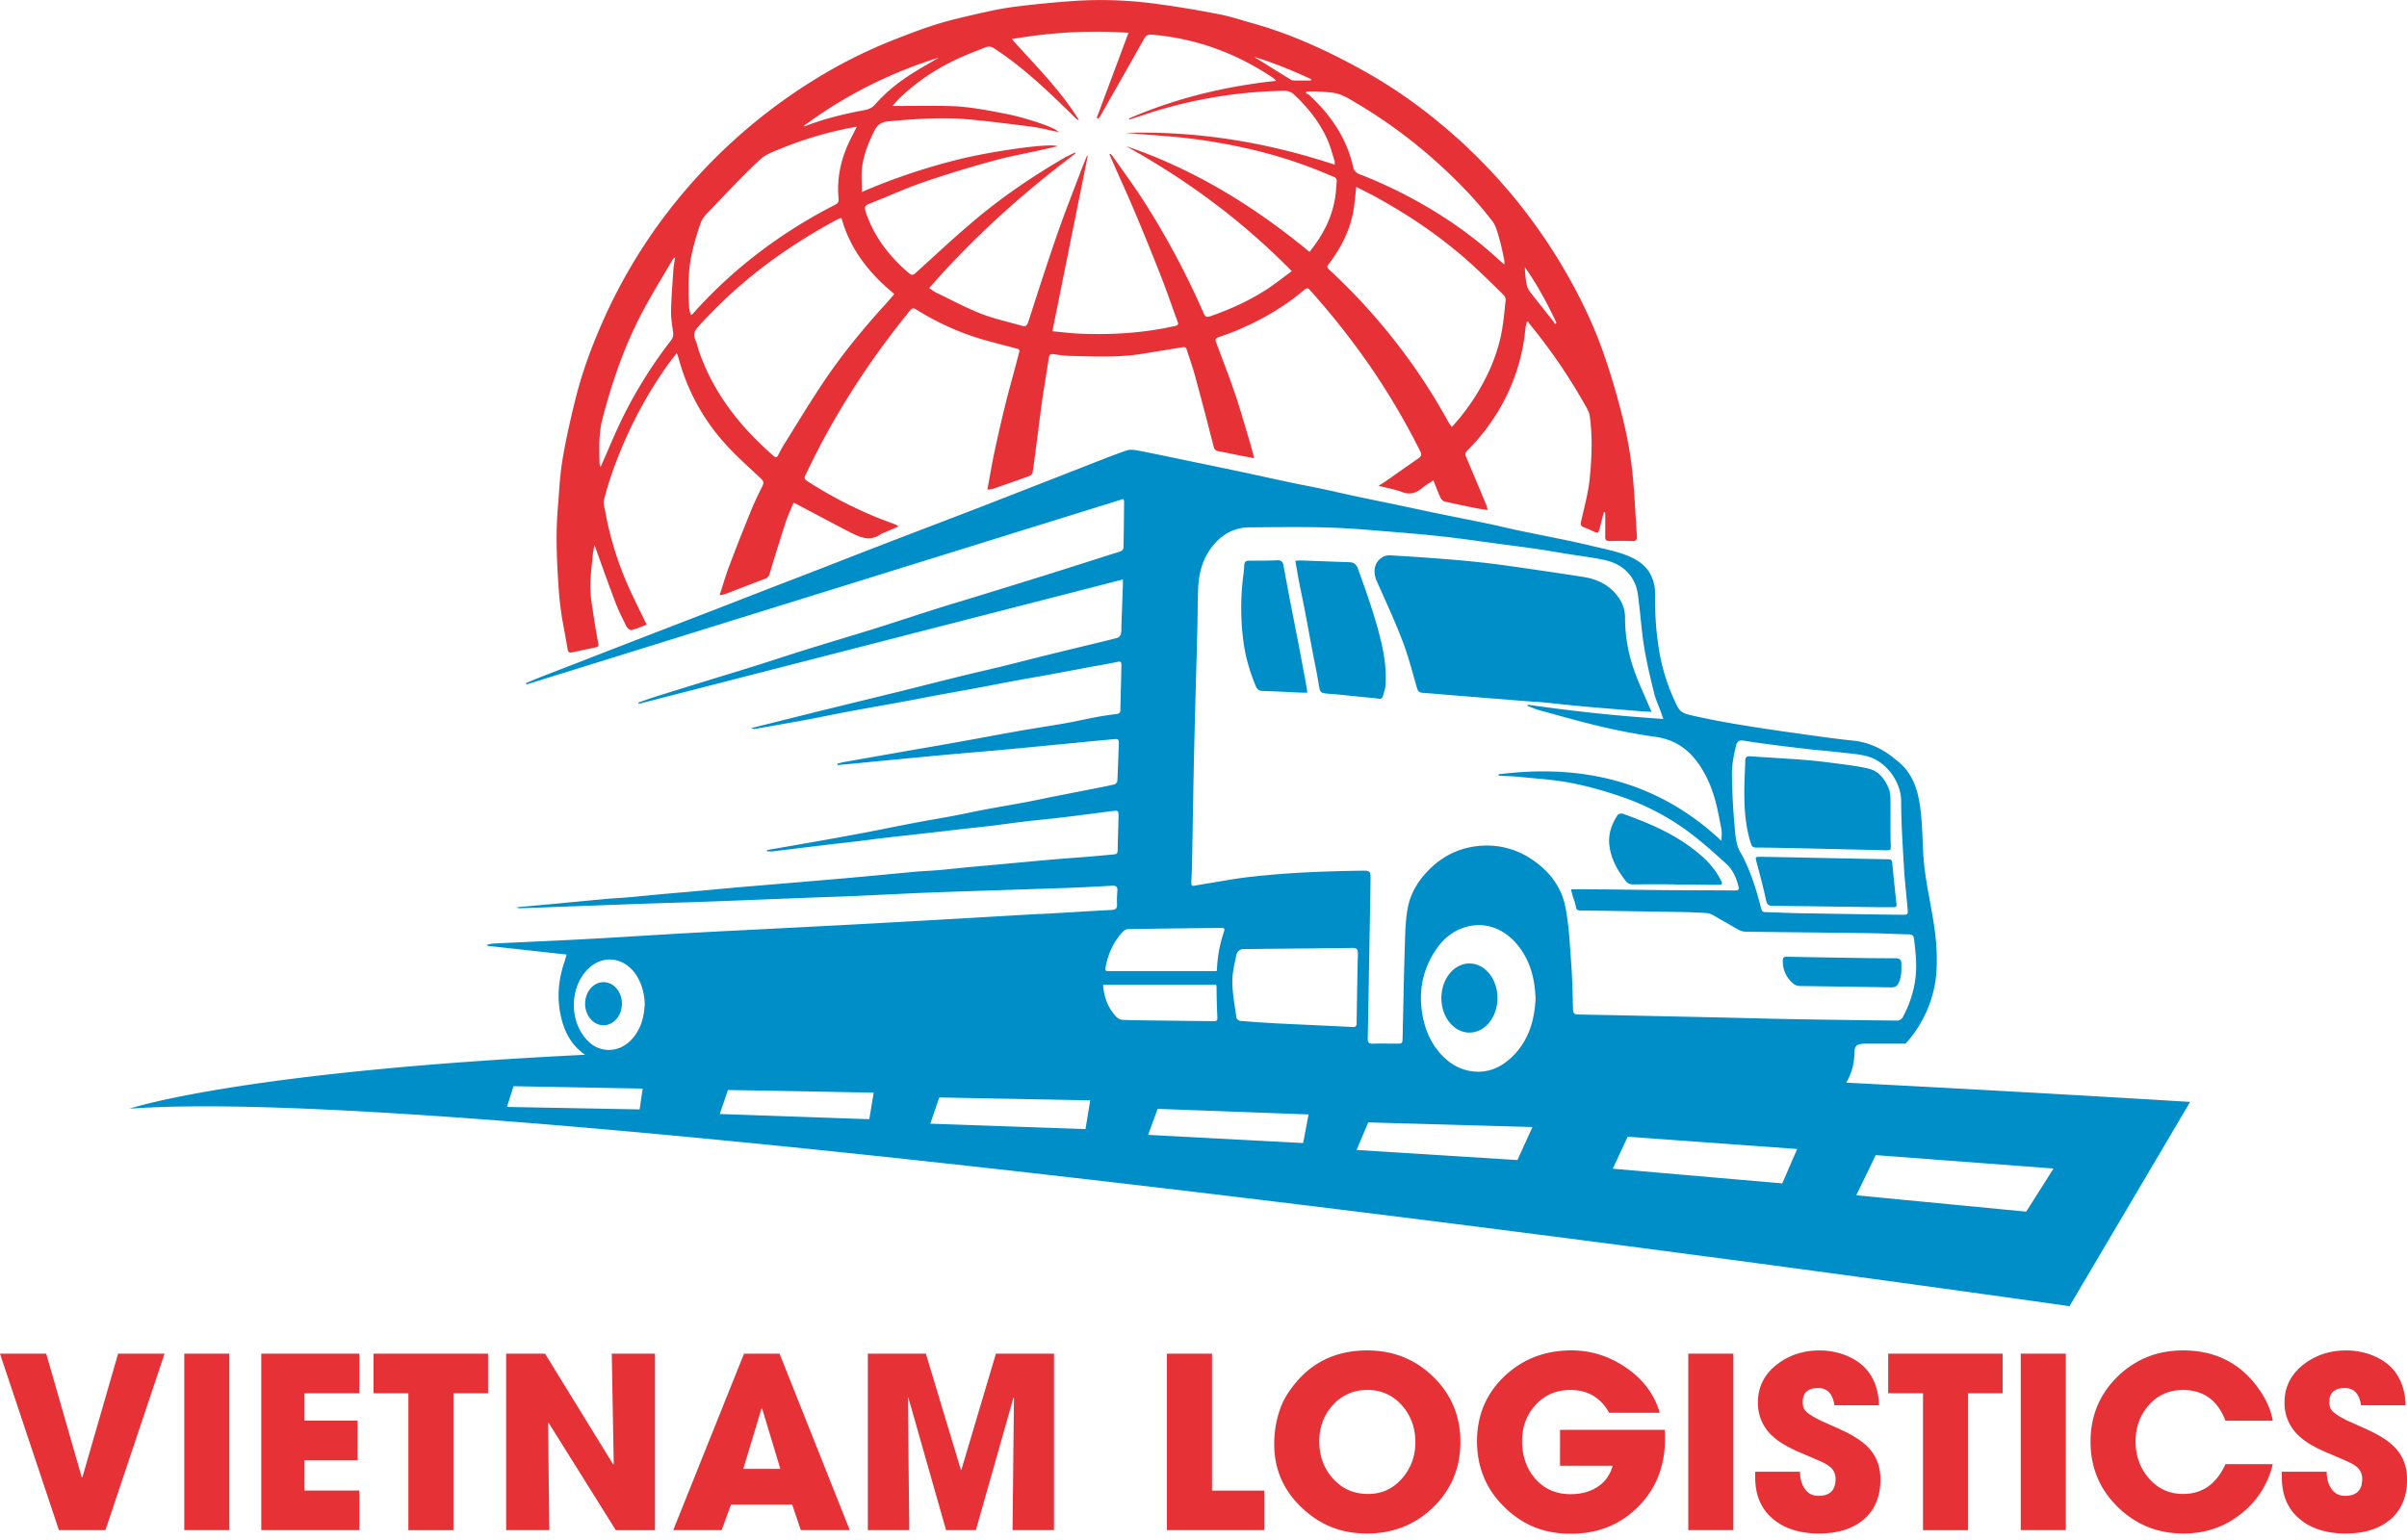
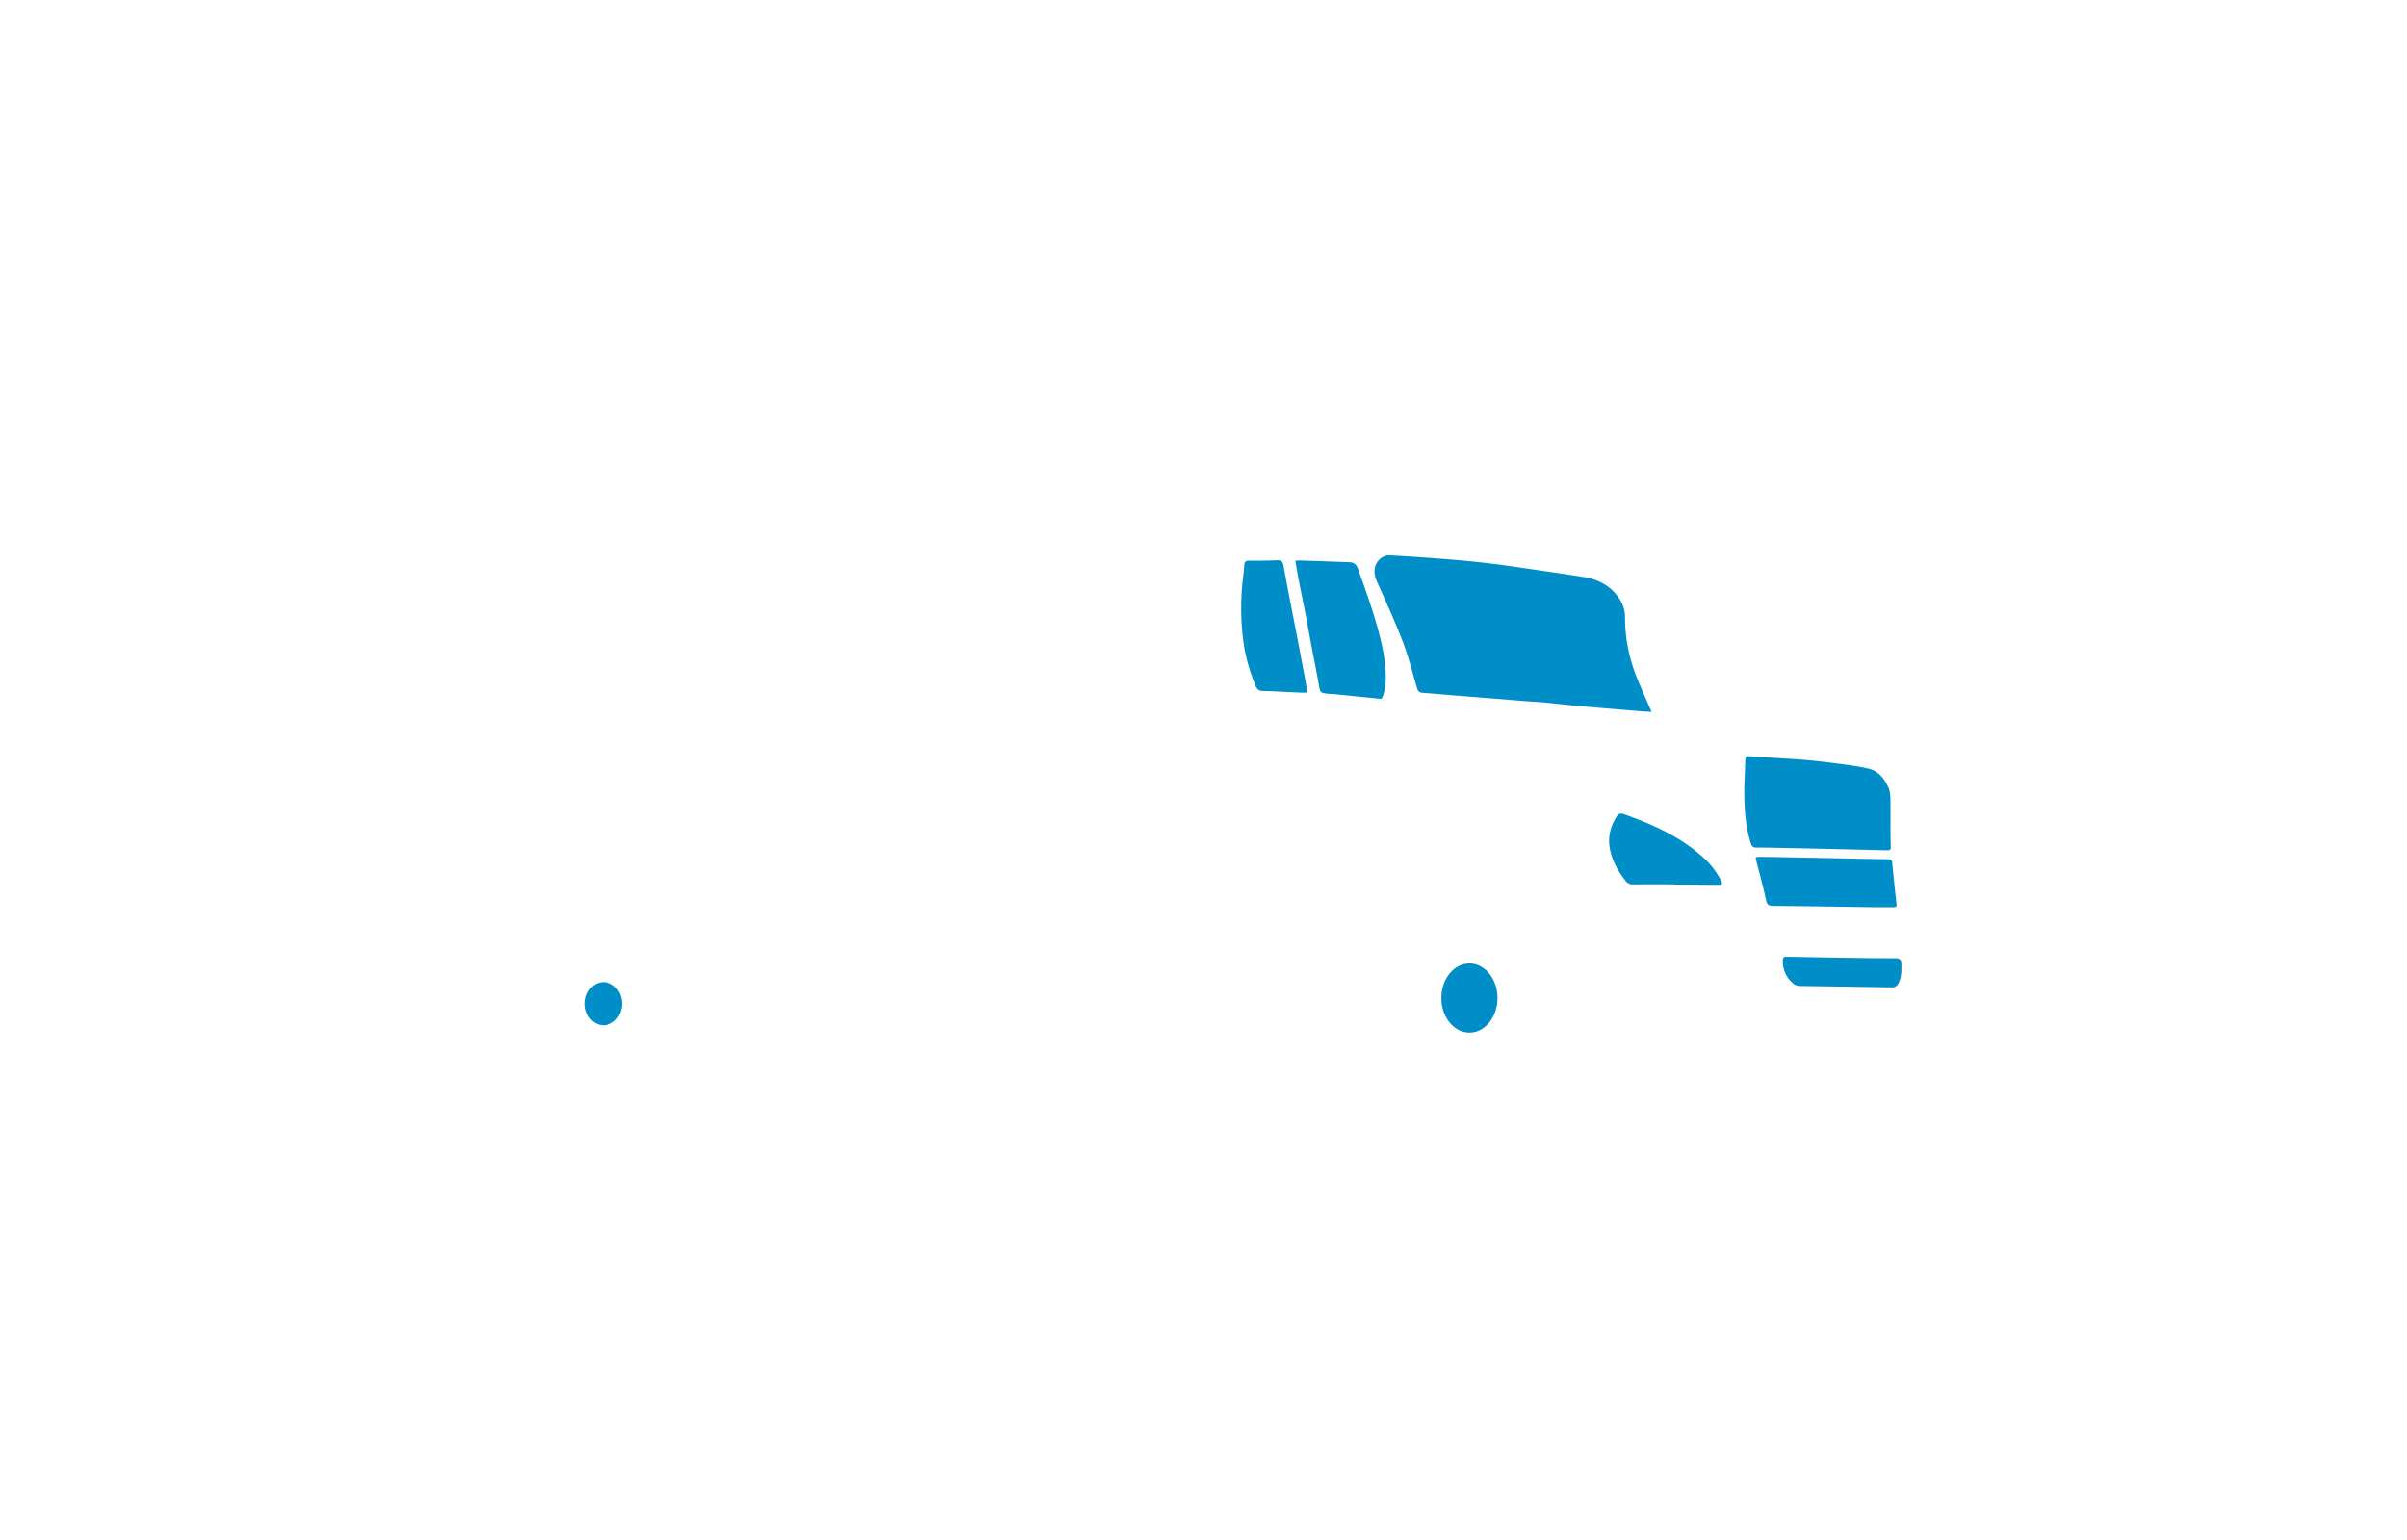
<svg xmlns="http://www.w3.org/2000/svg" width="100" height="64" fill="none" viewBox="0 0 100 64">
-   <path fill="#008EC9" d="M76.698 44.995c.224-.36.342-.788.35-1.287.004-.211.088-.3.267-.321l.101-.013h1.748s.584-.576.97-1.568c.162-.422.29-.92.32-1.48.103-1.878-.492-3.258-.561-5.035-.038-.93-.064-1.699-.231-2.33a.366.366 0 0 0-.013-.058 4.207 4.207 0 0 0-.039-.118c-.16-.496-.422-.9-.869-1.228-.486-.421-1.095-.708-1.707-.772-.813-.085-1.623-.203-2.432-.316a95.444 95.444 0 0 1-2.32-.35 35.756 35.756 0 0 1-1.825-.348c-.676-.15-.667-.164-.954-.807a8.002 8.002 0 0 1-.567-1.895c-.138-.799-.185-1.602-.175-2.411a1.72 1.72 0 0 0-.15-.707c-.23-.509-.696-.76-1.195-.933-.358-.124-.734-.199-1.103-.288-.4-.095-.8-.188-1.201-.272-.671-.14-1.344-.27-2.015-.411-.401-.084-.8-.184-1.201-.268-.795-.165-1.59-.321-2.384-.485-.496-.103-.99-.211-1.486-.316-.566-.118-1.132-.232-1.697-.353-.483-.103-.964-.215-1.447-.318-.414-.087-.83-.163-1.245-.25-.647-.137-1.293-.282-1.939-.42-.717-.152-1.435-.3-2.152-.448-.747-.156-1.493-.316-2.242-.46-.165-.032-.357-.058-.508-.006-.601.209-1.192.448-1.786.68-1.399.545-2.795 1.094-4.195 1.636-1.417.549-2.839 1.088-4.257 1.635-.878.338-1.753.683-2.63 1.023-.673.261-1.346.518-2.017.778l-2.284.887-2.066.798c-.595.23-1.189.459-1.783.69-.55.212-1.098.428-1.648.641-.528.205-1.057.407-1.584.613-.233.09-.462.19-.693.285l.02.056 24.8-7.71c.014.047.029.076.029.104-.007.646-.012 1.294-.027 1.94-.001.045-.065.109-.114.129-.132.053-.272.088-.407.132-.864.274-1.725.551-2.589.822-.976.306-1.955.607-2.933.908-.563.174-1.13.34-1.692.518-.863.273-1.721.56-2.584.83-.943.295-1.891.574-2.835.868-.746.232-1.487.48-2.231.713-.79.247-1.582.486-2.373.73-.562.174-1.124.347-1.686.525-.238.075-.473.162-.71.243.006.017.01.035.017.053l20.113-5.168c0 .116.002.18 0 .245l-.06 1.616c-.004.131.007.266-.02.393-.013.065-.083.152-.145.169-.39.107-.785.198-1.178.293-.66.161-1.32.32-1.978.483-.555.138-1.108.283-1.664.418-.572.14-1.148.268-1.72.41-.827.203-1.652.415-2.479.62-.942.232-1.885.46-2.828.692-.608.148-1.215.301-1.821.452l-1.533.383a.18.18 0 0 0 .145.035c.711-.124 1.422-.246 2.132-.377.55-.102 1.097-.22 1.647-.324.797-.148 1.596-.287 2.393-.433.428-.078.856-.165 1.285-.244.58-.108 1.161-.21 1.742-.318.55-.102 1.1-.211 1.651-.313.468-.086.938-.166 1.407-.252.563-.103 1.125-.21 1.688-.315.352-.064.706-.12 1.054-.197.192-.042.225-.036.22.166-.012.61-.03 1.219-.042 1.83-.002.117-.057.147-.164.16-.267.033-.532.072-.797.12-.456.086-.91.19-1.366.27-.6.107-1.201.193-1.801.299-.91.16-1.819.332-2.727.495-.681.122-1.363.237-2.043.356l-2.554.45c-.104.019-.207.048-.31.071l.01.06c.215-.02.432-.038.647-.059.607-.058 1.213-.119 1.819-.176.797-.077 1.595-.152 2.392-.224.709-.064 1.418-.12 2.126-.186.983-.091 1.964-.189 2.945-.283.238-.023.477-.048.715-.07.296-.028.594-.054.891-.083.119-.011.159.041.154.157-.022.526-.036 1.053-.063 1.579-.003.052-.065.134-.114.146-.295.07-.594.127-.891.185-.532.105-1.065.208-1.597.314-.41.081-.817.169-1.226.246-.575.108-1.152.205-1.726.312-.416.079-.828.171-1.243.25-.54.1-1.08.19-1.62.293-.65.123-1.299.258-1.949.382-.614.118-1.23.23-1.846.34-.779.139-1.559.272-2.339.409l-.003.054c.08 0 .162.008.24 0 .363-.042.724-.088 1.085-.132l1.156-.14c.445-.052.89-.101 1.335-.154.344-.041.686-.09 1.03-.13.594-.069 1.188-.134 1.78-.2l1.691-.195c.356-.04.713-.076 1.07-.119.414-.05.827-.112 1.242-.161.57-.067 1.141-.12 1.71-.188.682-.081 1.362-.175 2.043-.259.203-.025.224-.004.22.213-.009.48-.027.957-.036 1.437-.002.108-.047.147-.149.155-.34.029-.678.063-1.018.092-.513.042-1.026.075-1.537.12-.798.07-1.596.146-2.394.22-.339.031-.678.059-1.018.091-.44.042-.88.091-1.32.13-.322.029-.646.038-.967.067-.732.065-1.463.14-2.195.206-.768.07-1.536.135-2.304.2l-2.466.208c-.262.022-.524.044-.786.068-.571.052-1.143.106-1.714.157-.333.03-.667.056-1 .086-.487.045-.973.096-1.46.139-.299.025-.599.038-.896.064-.715.065-1.428.135-2.142.202l-1.61.148a.29.29 0 0 0 .17.04c.76-.027 1.519-.056 2.279-.084.945-.035 1.89-.072 2.835-.105.879-.03 1.76-.054 2.639-.086 1.453-.053 2.906-.113 4.36-.169.592-.023 1.185-.04 1.777-.065 1.123-.049 2.247-.112 3.372-.153 1.83-.067 3.662-.12 5.493-.185a76.5 76.5 0 0 0 1.81-.09c.17-.01.245.041.23.22-.014.178-.025.36-.014.537.01.174-.042.241-.225.25-.878.044-1.755.102-2.633.152-.203.012-.406.016-.61.027l-3.352.195c-1.302.074-2.604.148-3.906.218-1.1.06-2.199.116-3.298.172-1.19.061-2.38.119-3.569.184-1.206.067-2.413.145-3.62.215-.627.037-1.254.07-1.881.1-.933.045-1.866.087-2.798.132-.09.005-.18.029-.27.044l.005.052 3.289.362c-.035.12-.055.201-.081.278-.292.836-.341 1.68-.094 2.533.163.559.464 1.022.942 1.355-14.398.7-18.936 2.242-18.936 2.242 15.274-1.156 80.607 8.206 80.607 8.206l5.012-8.49c-5.032-.305-9.79-.57-14.293-.8l.001.002zm-25.5-4.232c.003-.377.103-.754.18-1.13.079-.172.24-.19.24-.19l4.365-.045c.07 0 .139-.002.209-.003.174-.001.226.06.222.23-.023.963-.038 1.925-.052 2.888-.001.131-.036.175-.175.168-1.045-.055-2.09-.098-3.136-.15a47.6 47.6 0 0 1-1.519-.105c-.06-.004-.155-.072-.161-.12-.071-.513-.174-1.028-.172-1.542v-.001zm9.908 3.75c-.456-.071-.838-.29-1.162-.618-.519-.528-.776-1.17-.874-1.895-.121-.89.061-1.71.538-2.461.292-.459.689-.816 1.213-.99.867-.287 1.682.05 2.233.73.53.655.713 1.411.742 2.225-.044.92-.297 1.77-.99 2.43-.472.449-1.033.685-1.698.58h-.002zm11.01-13.49c.061-.264.162-.273.433-.227.452.077.908.13 1.364.19.432.055.865.108 1.298.156.433.047.869.08 1.302.132.366.044.74.063 1.092.165.787.227 1.379 1.074 1.38 1.86 0 .919.064 1.839.117 2.757.033.572.102 1.143.15 1.715.02.246.009.246-.24.245-.676-.003-3.383-.051-4.059-.06-.538-.007-1.076-.034-1.613-.049-.101-.003-.142-.039-.168-.14-.17-.67-.37-1.333-.666-1.96-.051-.109-.098-.22-.163-.32-.223-.342-.24-.739-.274-1.119a26.102 26.102 0 0 1-.114-2.22c-.003-.375.075-.758.163-1.127l-.003.001zm-22.62 5.658c.006-.246.024-.49.027-.735.03-1.55.051-3.101.086-4.652.04-1.735.093-3.47.137-5.204.013-.533.01-1.067.03-1.598.023-.607.157-1.188.518-1.687.394-.545.922-.884 1.615-.889 1.113-.007 2.227-.026 3.34.01.96.03 1.921.125 2.88.201.655.053 1.311.113 1.964.187.67.076 1.337.176 2.005.264.58.078 1.16.151 1.74.235.442.064.883.143 1.324.214.495.08.994.138 1.484.243.61.131 1.09.465 1.314 1.07.08.22.1.464.128.7.078.627.12 1.26.224 1.883.105.633.255 1.26.41 1.883.069.281.196.55.296.823.024.066.045.133.083.249a71.827 71.827 0 0 1-5.628-.592l-.015.048c.17.064.337.139.512.187.855.233 1.709.479 2.572.68.731.17 1.47.316 2.214.417 1.127.152 1.76.863 2.209 1.821.302.646.423 1.34.552 2.032.027.142.004.294.004.477-2.637-2.477-5.773-3.21-9.254-2.77l-.01.058c.316.018.631.025.945.057.7.072 1.408.113 2.096.25.727.144 1.448.35 2.149.596a10.21 10.21 0 0 1 2.996 1.654c.444.353.867.732 1.285 1.114.27.249.408.582.5.935.031.123-.01.165-.13.164-.935-.006-1.868-.007-2.803-.013-.736-.006-1.473-.018-2.209-.026-.533-.006-1.066-.008-1.599-.011h-.222c.03.112.05.196.073.278.044.148.107.293.13.444.018.125.07.158.184.16.976.012 1.952.027 2.928.044.772.015 1.546.013 2.315.063.213.013.42.179.623.288.251.135.493.291.746.424a.654.654 0 0 0 .29.064c1.7.022 3.402.036 5.102.06.555.007 1.11.04 1.666.05.18.002.19.13.203.238.037.307.07.617.081.926.028.812-.174 1.572-.557 2.285-.036.066-.143.135-.216.134a566.18 566.18 0 0 1-4.42-.061c-.975-.017-1.95-.047-2.925-.068-1.975-.043-3.95-.087-5.926-.124-.159-.003-.204-.059-.209-.21-.018-.64-.03-1.281-.076-1.919-.056-.774-.092-1.557-.237-2.317-.157-.824-.643-1.48-1.342-1.961a3.323 3.323 0 0 0-2.218-.602c-.87.073-1.598.444-2.195 1.08-.398.424-.686.915-.796 1.48-.09.465-.105.95-.12 1.426-.042 1.322-.066 2.645-.097 3.967-.006.265-.005.266-.271.267-.324 0-.648-.01-.97.002-.172.006-.211-.06-.207-.218.026-1.263.046-2.525.068-3.788.017-.922.034-1.844.047-2.766.006-.404 0-.425-.396-.418-.844.014-1.688.037-2.53.083-.716.04-1.43.102-2.143.182-.55.063-1.096.169-1.644.256-.206.034-.412.068-.618.104-.116.021-.114-.062-.112-.132v.004zm-3.555 3.468c.111-.548.34-1.042.728-1.45a.338.338 0 0 1 .22-.088c1.25-.02 2.5-.034 3.75-.047.254-.003.265.004.187.232a5.453 5.453 0 0 0-.266 1.472.316.316 0 0 1-.015.089h-4.578c-.047-.03-.05-.09-.026-.207v-.001zm4.58.777a.292.292 0 0 1 .022.134c.002.413.014.825.034 1.237.009.16-.09.142-.184.141-.784-.008-1.567-.017-2.351-.027-.467-.005-.934-.008-1.4-.027a.415.415 0 0 1-.258-.12c-.346-.365-.517-.808-.551-1.308v-.03h4.688zm-26.153-.594c.66-.72 1.638-.561 2.123.283.178.31.281.697.294 1.096-.023.577-.166 1.105-.587 1.532-.488.495-1.237.528-1.737.053-.8-.758-.82-2.17-.093-2.963v-.001zm-3.307 5.669l.275-.86 5.363.099-.125.865-5.513-.103V46zm8.842.295l.34-.996c1.027.016 2.053.033 3.08.053l2.975.056-.183 1.103-6.212-.216zm15.194.627l-6.447-.225.372-1.089 6.272.12-.197 1.194zm9.042.58l-6.44-.34.396-1.081 6.269.232-.224 1.19zm8.903.707l-6.681-.421.482-1.144 6.825.193-.626 1.372zm11.003.97l-7.042-.61.62-1.33 7.042.51-.62 1.43zm10.134 1.174l-7.06-.68.81-1.669 7.387.557-1.136 1.792h-.001z" />
-   <path fill="#E63136" d="M23.32 25.494c.077.494.181.985.26 1.48.02.133.075.162.187.138l.98-.209c.09-.019.129-.057.109-.163a30.992 30.992 0 0 1-.206-1.22c-.053-.372-.125-.747-.125-1.12 0-.453.064-.906.106-1.357.014-.14.047-.277.067-.394.287.793.566 1.59.867 2.38.13.346.299.678.465 1.008.035.07.15.163.203.15.216-.055.423-.147.634-.225-.221-.456-.433-.883-.636-1.314a13.817 13.817 0 0 1-1.098-3.456c-.023-.133-.075-.28-.044-.402.225-.894.548-1.754.92-2.595a18.075 18.075 0 0 1 1.72-3.016c.117-.167.248-.324.39-.508.036.106.06.167.078.23a8.613 8.613 0 0 0 1.906 3.513c.467.525 1 .992 1.512 1.476.11.104.126.18.057.317-.175.347-.342.698-.488 1.057a91.767 91.767 0 0 0-.89 2.265c-.146.384-.258.78-.399 1.209.1-.021.17-.026.231-.049.547-.208 1.091-.423 1.64-.628a.31.31 0 0 0 .213-.23c.211-.708.43-1.416.659-2.118.09-.276.215-.54.328-.82.07.032.114.05.155.071.712.375 1.421.756 2.137 1.126.431.222.868.448 1.347.102.052-.037.12-.053.18-.078l.542-.236c-.065-.043-.09-.068-.122-.08-.262-.1-.527-.192-.787-.298a17.805 17.805 0 0 1-2.9-1.519c-.09-.06-.11-.118-.06-.223a31.675 31.675 0 0 1 1.925-3.498 34.685 34.685 0 0 1 2.425-3.355c.08-.098.133-.118.248-.047.815.507 1.679.914 2.596 1.197.513.159 1.035.283 1.553.422.082.022.175.028.14.156-.056.202-.107.404-.16.605-.148.553-.303 1.104-.439 1.66a59.987 59.987 0 0 0-.431 1.884c-.107.507-.192 1.018-.295 1.571.11-.017.176-.018.235-.038a87.43 87.43 0 0 0 1.521-.538c.052-.02.115-.084.123-.135.063-.408.114-.817.167-1.226.08-.604.151-1.21.237-1.814.082-.572.184-1.143.267-1.716.02-.14.068-.186.207-.166.225.032.451.067.678.071.992.021 1.987.076 2.975-.084.565-.092 1.132-.178 1.697-.277.113-.02.15.017.18.111.107.342.233.678.326 1.023.272.997.534 1.995.788 2.995.036.143.106.177.23.2.253.043.503.101.754.15.219.044.44.084.704.134-.07-.258-.123-.47-.186-.68-.202-.666-.39-1.339-.613-1.998-.245-.723-.524-1.434-.79-2.15-.04-.108-.017-.163.097-.2.238-.08.474-.165.706-.26 1.039-.43 2.009-.979 2.866-1.712.1-.085.161-.072.237.014.156.18.317.358.471.54a31.821 31.821 0 0 1 2.148 2.803 29.597 29.597 0 0 1 1.96 3.355c.062.124.049.206-.064.285-.451.313-.9.63-1.35.945-.09.062-.181.117-.314.204.365.095.686.15.985.262.346.13.605.02.86-.198.124-.105.27-.183.43-.29.104.26.187.49.289.711.031.069.105.15.172.166.441.104.886.193 1.331.283.142.028.286.046.458.073-.019-.085-.022-.133-.039-.174-.282-.677-.564-1.356-.853-2.031-.048-.11-.04-.178.048-.266a8.514 8.514 0 0 0 1.319-1.694 8.102 8.102 0 0 0 1.098-3.38c.008-.09.036-.177.055-.267l.054-.022c.022.036.041.074.067.106a23.32 23.32 0 0 1 2.244 3.263c.098.176.222.358.25.55.125.881.086 1.771-.005 2.651-.061.59-.228 1.17-.356 1.752-.028.126.002.19.121.232.123.043.245.096.362.153.222.107.248.093.305-.157.048-.209.106-.416.16-.624l.058.007c0 .334.005.668-.002 1.002-.003.14.048.19.188.187.311-.007.624-.011.934.002.166.007.208-.057.197-.208-.07-.96-.102-1.925-.214-2.88a16.804 16.804 0 0 0-.425-2.213 28.84 28.84 0 0 0-.813-2.687c-.482-1.322-1.116-2.574-1.853-3.773a22.735 22.735 0 0 0-4.947-5.66A20.836 20.836 0 0 0 56.81 3.03c-.618-.35-1.25-.68-1.893-.98-.92-.43-1.866-.8-2.845-1.074-.483-.136-.962-.295-1.452-.39a43.705 43.705 0 0 0-2.512-.416 16.947 16.947 0 0 0-3.546-.127c-.835.063-1.67.14-2.498.25-.572.076-1.138.21-1.701.338-.523.12-1.046.247-1.556.41-.59.19-1.17.416-1.748.643a20.662 20.662 0 0 0-3.455 1.773 22.782 22.782 0 0 0-5.864 5.355 22.184 22.184 0 0 0-2.606 4.34c-.465 1.03-.872 2.082-1.16 3.177-.146.56-.278 1.124-.398 1.69-.104.49-.2.983-.264 1.48-.066.503-.085 1.013-.13 1.519-.102 1.15-.051 2.297.028 3.444.024.346.06.691.113 1.034l-.003-.001zm41.346-12.073l-.065.05c-.016-.031-.026-.067-.048-.093-.34-.43-.686-.856-1.018-1.292a.767.767 0 0 1-.12-.324 4.267 4.267 0 0 1-.063-.657c.518.73.935 1.513 1.314 2.316zm-27.975-.672c-.908 1.002-1.76 2.05-2.51 3.176-.564.844-1.087 1.714-1.625 2.575a4.99 4.99 0 0 0-.223.41c-.05.101-.105.115-.192.04-.757-.657-1.44-1.379-2.009-2.208a8.98 8.98 0 0 1-1.076-2.097c-.061-.173-.093-.36-.169-.527-.109-.236-.02-.387.14-.564a20.008 20.008 0 0 1 3.048-2.74 23.337 23.337 0 0 1 2.733-1.705c.04-.02.085-.032.15-.057.36 1.314 1.158 2.312 2.2 3.169-.164.185-.314.36-.468.53l.001-.002zm25.675 1.159a7.298 7.298 0 0 1-.65 1.816 8.897 8.897 0 0 1-1.401 2.022c-.052-.076-.1-.133-.135-.197-.784-1.43-1.7-2.769-2.748-4.02-.69-.82-1.422-1.6-2.214-2.323-.092-.085-.09-.136-.014-.234.554-.73.95-1.53 1.06-2.452.03-.237.052-.474.082-.752.296.152.58.288.854.44 1.45.8 2.807 1.73 4.025 2.853.422.388.83.792 1.239 1.195.052.051.097.147.09.216-.053.48-.093.964-.19 1.436h.002zM54.752 3.804c.28.022.57.02.836.097.257.075.497.224.732.364a20.978 20.978 0 0 1 3.497 2.587c.79.723 1.536 1.493 2.188 2.344.142.187.203.442.272.674.088.297.146.604.213.906.012.056.008.115.014.217-.087-.072-.142-.113-.193-.16a16.939 16.939 0 0 0-2.424-1.868 19.385 19.385 0 0 0-3.214-1.651c-.093-.037-.198-.061-.279-.118-.07-.05-.15-.13-.166-.208-.26-1.217-.923-2.189-1.818-3.022-.045-.043-.108-.068-.164-.101l.046-.063c.154 0 .308-.01.46.002zm-.279-.514l-.01.057c-.239 0-.476.003-.713-.002a.318.318 0 0 1-.149-.05c-.49-.301-.977-.606-1.496-.93.835.25 1.607.574 2.369.925zM40.946 1.967c.128-.052.235-.035.353.042.858.554 1.625 1.219 2.368 1.914.353.331.696.673 1.044 1.01a.195.195 0 0 0 .112.056c-.758-1.236-1.79-2.247-2.788-3.366 1.64-.28 3.235-.37 4.848-.259l-1.318 3.533.058.032c.03-.035.066-.068.089-.107.608-1.069 1.217-2.138 1.82-3.21.078-.14.17-.185.329-.171 1.825.157 3.49.762 5.009 1.782a.554.554 0 0 1 .143.138c-2.118.225-4.157.72-6.104 1.561l.012.045c.178-.056.355-.11.531-.17a18.927 18.927 0 0 1 2.825-.727 19.008 19.008 0 0 1 3.084-.295.555.555 0 0 1 .415.167c.569.533 1.045 1.135 1.366 1.847.129.287.207.597.305.898.012.036.002.08.002.157-2.836-.94-5.724-1.409-8.695-1.322l.287.024c.846.073 1.695.12 2.536.227a24.45 24.45 0 0 1 2.275.406c1.118.253 2.211.6 3.268 1.049.496.21.425.102.388.63-.067.98-.47 1.826-1.104 2.61-2.305-1.903-4.803-3.443-7.635-4.4 2.536 1.4 4.838 3.103 6.899 5.2-.365.267-.69.53-1.039.756-.73.473-1.517.83-2.338 1.116-.15.053-.22.03-.284-.12a33.502 33.502 0 0 0-2.496-4.673c-.401-.628-.848-1.229-1.276-1.84-.029-.043-.066-.078-.1-.117l-.043.025.237.537c.284.644.579 1.285.851 1.935.369.88.728 1.764 1.076 2.653.235.6.44 1.213.665 1.817.048.127.026.161-.104.19-1.33.301-2.675.377-4.032.315-.338-.016-.674-.06-1.062-.096L45.19 6.48l-.028-.01c-.068.166-.14.33-.203.498-.353.933-.721 1.86-1.048 2.802-.418 1.2-.803 2.412-1.195 3.62-.047.144-.11.194-.253.152-.573-.167-1.162-.291-1.714-.508-.637-.25-1.242-.579-1.859-.876-.096-.046-.18-.116-.287-.186 1.828-2.098 3.873-3.934 6.08-5.594l-.023-.038c-.155.077-.315.145-.464.233-1.32.768-2.58 1.626-3.745 2.612-.826.699-1.616 1.438-2.418 2.165-.095.085-.16.097-.259.012-.825-.703-1.472-1.53-1.813-2.574-.054-.168-.036-.248.146-.318.757-.292 1.496-.637 2.263-.901a48.975 48.975 0 0 1 2.89-.885c.665-.185 1.348-.307 2.023-.458l.645-.144c-.228-.16-2.792.21-4.13.55a25.79 25.79 0 0 0-3.99 1.346c0-.362-.032-.692.007-1.014.065-.536.264-1.034.506-1.52.127-.255.296-.374.569-.4 1.17-.106 2.34-.187 3.514-.068.838.084 1.675.187 2.51.297.312.04.62.125.929.189.039.007.08.012.13.019-.119-.179-1.369-.591-2.178-.749-.77-.15-1.539-.304-2.325-.324-.776-.02-1.552-.005-2.39-.005.112-.125.182-.215.264-.294.815-.795 1.762-1.389 2.808-1.828.263-.11.533-.21.798-.317l-.004.003zM39 2.397c-.365.216-.734.425-1.093.65-.574.362-1.105.781-1.549 1.295-.181.21-.408.225-.638.271-.768.152-1.526.34-2.257.624-.026.01-.057.005-.085.006A18.685 18.685 0 0 1 39 2.395L39 2.396zM28.74 10.55c.097-.441.224-.878.377-1.302.066-.181.219-.342.358-.486.692-.719 1.373-1.45 2.101-2.13.25-.233.616-.356.944-.489.838-.338 1.7-.597 2.585-.785.15-.033.302-.057.492-.092-.132.265-.253.485-.355.711-.328.727-.48 1.487-.402 2.285.015.144-.051.202-.162.258-.853.433-1.672.925-2.456 1.473a19.543 19.543 0 0 0-3.273 2.862c-.06.066-.118.134-.18.2-.01.012-.03.017-.07.038-.026-.114-.065-.22-.07-.327-.04-.742-.05-1.486.111-2.216zm-3.717 6.882c.377-1.455.856-2.872 1.534-4.213.419-.83.918-1.619 1.383-2.425a.25.25 0 0 1 .109-.1c-.025.172-.06.344-.073.518-.039.571-.084 1.142-.097 1.715-.007.29.047.583.083.874a.425.425 0 0 1-.085.346 18.827 18.827 0 0 0-1.995 3.181c-.32.645-.59 1.315-.883 1.972l-.054.116c-.02-.085-.035-.118-.036-.15-.011-.614-.044-1.222.115-1.833h-.001z" />
-   <path fill="#008EC9" d="M58.26 26.613c.246.643.417 1.316.609 1.98.04.142.11.192.248.201.411.029.822.067 1.233.1l3.057.246c.244.019.49.028.733.052.536.052 1.07.115 1.605.163.804.072 1.608.136 2.412.203.142.011.284.016.462.027-.058-.127-.097-.207-.131-.289-.222-.533-.479-1.055-.652-1.604a6.502 6.502 0 01-.323-2.024 1.396 1.396 0 00-.25-.81c-.356-.52-.866-.784-1.475-.88a136.51 136.51 0 00-1.522-.231c-.762-.11-1.522-.227-2.286-.322a43.67 43.67 0 00-1.873-.185 94.19 94.19 0 00-2.38-.162.571.571 0 00-.344.11c-.31.233-.34.611-.19.95.364.821.745 1.638 1.066 2.477v-.002zM54.21 25.372c.107.555.208 1.112.313 1.669.085.45.182.899.257 1.351.066.406.056.409.467.444.06.005.12.003.18.01.535.053 1.068.112 1.603.16.419.038.364.127.49-.3a.993.993 0 00.038-.191c.054-.663-.046-1.31-.203-1.95-.244-1.003-.592-1.972-.943-2.941-.067-.184-.176-.253-.355-.26-.682-.023-1.363-.05-2.044-.072-.057-.002-.115.007-.197.013.052.294.095.57.148.842.08.41.168.817.247 1.227l-.001-.002zM52.172 28.517c.059.139.14.195.297.2.526.012 1.05.044 1.577.068.08.004.162 0 .27 0-.03-.188-.054-.345-.082-.501-.1-.54-.202-1.078-.305-1.617-.124-.643-.252-1.287-.376-1.93-.08-.416-.155-.833-.232-1.25-.026-.142-.094-.21-.255-.203-.394.017-.79.02-1.185.018-.124 0-.175.05-.185.163-.01.119-.015.238-.03.358a10.626 10.626 0 000 2.896c.09.625.265 1.219.508 1.798h-.002zM67.528 36.594a.36.36 0 00.316.16c.574-.007 1.149-.003 1.724-.003v.008h.484c.444.004.886.014 1.328.012.186 0 .196-.032.111-.197a3.414 3.414 0 00-.799-1.004c-.953-.839-2.093-1.336-3.274-1.752-.059-.02-.176.002-.205.044-.267.398-.414.833-.344 1.319.077.535.331.99.659 1.413zM74.516 40.888a.458.458 0 00.263.089c.64.007 3.177.047 3.805.057.166.003.242-.066.307-.208.112-.245.105-.499.104-.756 0-.171-.062-.248-.244-.247a74.686 74.686 0 01-1.598-.013c-.976-.014-1.95-.03-2.925-.05-.115-.002-.16.04-.161.156-.005.397.147.723.45.972zM72.964 35.224c.694-.005 4.248.087 5.33.111.285.007.263.005.256-.27-.016-.605-.002-1.21-.01-1.814-.003-.162-.01-.338-.071-.484-.16-.379-.41-.719-.822-.819-.508-.123-1.033-.176-1.553-.246-.42-.056-.841-.1-1.263-.132-.71-.053-1.42-.091-2.13-.14-.125-.008-.19.033-.193.169-.01.436-.04.872-.04 1.309 0 .724.047 1.444.273 2.142.039.121.09.175.224.174zM73.11 35.61c-.184 0-.187.008-.138.195.14.536.287 1.07.401 1.61.04.186.109.228.28.23 1.443.014 2.885.037 4.327.056.227.003.455.002.683 0 .075 0 .142-.005.13-.117-.064-.576-.125-1.153-.179-1.73-.011-.123-.066-.142-.173-.144-1.232-.02-4.786-.1-5.332-.102l.001.002zM25.074 42.607h.007l.057-.003.015-.001a.519.519 0 00.099-.02c.004-.001.007-.001.01-.003.003 0 .005-.002.007-.003.328-.1.57-.45.57-.865 0-.494-.342-.895-.765-.895s-.765.4-.765.895.342.896.765.896v-.001zM61.048 40.041c-.643 0-1.165.643-1.165 1.436 0 .793.522 1.436 1.165 1.436.644 0 1.166-.643 1.166-1.436 0-.793-.522-1.436-1.166-1.436z" />
-   <path fill="#E63136" d="M4.378 63.59h-1.93L0 56.257h1.92L3.398 61.4h.023l1.486-5.143h1.93L4.38 63.59h-.001zM7.656 63.59v-7.334h1.872v7.334H7.656zM10.855 63.59v-7.334h4.074V57.9H12.65v1.141h2.206v1.645H12.65v1.259h2.279v1.644h-4.074zM18.838 57.902v5.69h-1.872v-5.69h-1.447v-1.645h4.757v1.645h-1.438zM25.584 63.59l-2.791-4.46-.024.01.053 4.45h-1.795v-7.334h1.617l2.835 4.61.019-.018-.082-4.591h1.795v7.334H25.584zM33.27 63.59l-.357-1.06h-2.545l-.387 1.06H27.97l2.941-7.334h1.476l2.917 7.334h-2.032zm-1.606-5.05h-.029l-.755 2.505h1.54l-.756-2.506zM42.067 63.59l.058-5.49-.019-.02-1.563 5.51h-1.238l-1.567-5.51-.02.02.059 5.49h-1.722v-7.334h2.41l1.455 4.828h.02l1.436-4.828h2.414v7.334H42.067zM48.481 63.59v-7.334h1.872v5.69h2.172v1.644h-4.044zM59.54 62.642c-.75.726-1.667 1.089-2.747 1.089-1.08 0-1.953-.357-2.704-1.07-.768-.722-1.151-1.604-1.151-2.646 0-.555.095-1.077.285-1.567.1-.262.26-.536.48-.822.76-1.004 1.794-1.505 3.1-1.505 1.077 0 1.99.365 2.738 1.093.755.732 1.132 1.636 1.132 2.71 0 1.073-.377 1.983-1.132 2.718zm-1.281-4.218a1.842 1.842 0 00-1.447-.658 1.87 1.87 0 00-1.45.639c-.368.41-.552.91-.552 1.5s.185 1.112.556 1.528c.384.435.873.653 1.466.653.594 0 1.047-.22 1.428-.658.36-.416.542-.915.542-1.495 0-.58-.18-1.093-.542-1.51h-.001zM69.172 59.807c0 1.125-.371 2.063-1.113 2.81-.745.749-1.678 1.123-2.8 1.123-1.123 0-2.004-.37-2.759-1.108-.758-.745-1.137-1.657-1.137-2.738 0-1.08.386-1.989 1.156-2.714.756-.707 1.678-1.06 2.768-1.06.812 0 1.566.237 2.26.711.718.491 1.188 1.118 1.408 1.882h-2.1c-.355-.632-.893-.948-1.616-.948-.587 0-1.071.21-1.45.63-.369.406-.553.905-.553 1.499 0 .594.18 1.135.538 1.548.377.436.868.653 1.476.653.423 0 .786-.095 1.093-.285.33-.206.548-.505.657-.896h-2.187V59.42h4.35l.01.194v.194zM70.14 63.59v-7.334h1.873v7.334H70.14zM77.387 63.18c-.452.367-1.058.551-1.819.551-.76 0-1.403-.193-1.877-.58-.512-.412-.77-.997-.77-1.75v-.238h1.863c0 .272.06.499.18.683.135.213.33.319.585.319.474 0 .711-.234.711-.702a.632.632 0 00-.246-.517 1.44 1.44 0 00-.251-.155l-.14-.067-.799-.344a5.367 5.367 0 01-.682-.334 2.785 2.785 0 01-.571-.43 1.834 1.834 0 01-.537-1.336c0-.649.27-1.18.812-1.592.496-.377 1.08-.566 1.75-.566.378 0 .74.068 1.084.203.374.148.674.358.9.63.304.374.465.856.484 1.446h-1.852c-.071-.478-.295-.716-.672-.716-.43 0-.644.192-.644.575a.58.58 0 00.068.31c.074.126.298.28.672.465l.774.348c.271.122.497.24.677.353.22.136.4.28.542.43.33.35.494.788.494 1.316 0 .736-.246 1.302-.735 1.699l-.001-.001zM81.764 57.902v5.69h-1.872v-5.69h-1.447v-1.645h4.756v1.645H81.764zM83.953 63.59v-7.334h1.872v7.334h-1.872zM94.423 60.847a3.683 3.683 0 01-1.35 2.09c-.68.53-1.466.794-2.356.794-1.071 0-1.982-.368-2.733-1.103-.755-.739-1.132-1.643-1.132-2.714s.374-1.97 1.122-2.705c.746-.725 1.653-1.088 2.724-1.088 1.393 0 2.469.574 3.227 1.722.264.397.43.797.498 1.2h-1.964c-.325-.851-.916-1.277-1.77-1.277-.578 0-1.054.215-1.428.643-.358.413-.537.911-.537 1.495 0 .585.18 1.095.537 1.514.377.445.856.668 1.437.668.8 0 1.387-.413 1.761-1.239h1.964zM99.266 63.18c-.452.367-1.058.551-1.819.551-.76 0-1.403-.193-1.877-.58-.512-.412-.77-.997-.77-1.75v-.238h1.863c0 .272.06.499.18.683.135.213.33.319.585.319.474 0 .711-.234.711-.702a.632.632 0 00-.246-.517 1.44 1.44 0 00-.251-.155l-.14-.067-.799-.344a5.374 5.374 0 01-.682-.334 2.785 2.785 0 01-.571-.43 1.834 1.834 0 01-.538-1.336c0-.649.272-1.18.813-1.592.496-.377 1.08-.566 1.75-.566.378 0 .74.068 1.084.203.374.148.674.358.9.63.304.374.464.856.484 1.446h-1.852c-.071-.478-.295-.716-.673-.716-.428 0-.643.192-.643.575a.58.58 0 00.068.31c.074.126.298.28.672.465l.774.348c.271.122.496.24.677.353.22.136.4.28.542.43.33.35.494.788.494 1.316 0 .736-.246 1.302-.735 1.699l-.001-.001z" />
+   <path fill="#008EC9" d="M58.26 26.613c.246.643.417 1.316.609 1.98.04.142.11.192.248.201.411.029.822.067 1.233.1l3.057.246c.244.019.49.028.733.052.536.052 1.07.115 1.605.163.804.072 1.608.136 2.412.203.142.011.284.016.462.027-.058-.127-.097-.207-.131-.289-.222-.533-.479-1.055-.652-1.604a6.502 6.502 0 01-.323-2.024 1.396 1.396 0 00-.25-.81c-.356-.52-.866-.784-1.475-.88a136.51 136.51 0 00-1.522-.231c-.762-.11-1.522-.227-2.286-.322a43.67 43.67 0 00-1.873-.185 94.19 94.19 0 00-2.38-.162.571.571 0 00-.344.11c-.31.233-.34.611-.19.95.364.821.745 1.638 1.066 2.477v-.002M54.21 25.372c.107.555.208 1.112.313 1.669.085.45.182.899.257 1.351.066.406.056.409.467.444.06.005.12.003.18.01.535.053 1.068.112 1.603.16.419.038.364.127.49-.3a.993.993 0 00.038-.191c.054-.663-.046-1.31-.203-1.95-.244-1.003-.592-1.972-.943-2.941-.067-.184-.176-.253-.355-.26-.682-.023-1.363-.05-2.044-.072-.057-.002-.115.007-.197.013.052.294.095.57.148.842.08.41.168.817.247 1.227l-.001-.002zM52.172 28.517c.059.139.14.195.297.2.526.012 1.05.044 1.577.068.08.004.162 0 .27 0-.03-.188-.054-.345-.082-.501-.1-.54-.202-1.078-.305-1.617-.124-.643-.252-1.287-.376-1.93-.08-.416-.155-.833-.232-1.25-.026-.142-.094-.21-.255-.203-.394.017-.79.02-1.185.018-.124 0-.175.05-.185.163-.01.119-.015.238-.03.358a10.626 10.626 0 000 2.896c.09.625.265 1.219.508 1.798h-.002zM67.528 36.594a.36.36 0 00.316.16c.574-.007 1.149-.003 1.724-.003v.008h.484c.444.004.886.014 1.328.012.186 0 .196-.032.111-.197a3.414 3.414 0 00-.799-1.004c-.953-.839-2.093-1.336-3.274-1.752-.059-.02-.176.002-.205.044-.267.398-.414.833-.344 1.319.077.535.331.99.659 1.413zM74.516 40.888a.458.458 0 00.263.089c.64.007 3.177.047 3.805.057.166.003.242-.066.307-.208.112-.245.105-.499.104-.756 0-.171-.062-.248-.244-.247a74.686 74.686 0 01-1.598-.013c-.976-.014-1.95-.03-2.925-.05-.115-.002-.16.04-.161.156-.005.397.147.723.45.972zM72.964 35.224c.694-.005 4.248.087 5.33.111.285.007.263.005.256-.27-.016-.605-.002-1.21-.01-1.814-.003-.162-.01-.338-.071-.484-.16-.379-.41-.719-.822-.819-.508-.123-1.033-.176-1.553-.246-.42-.056-.841-.1-1.263-.132-.71-.053-1.42-.091-2.13-.14-.125-.008-.19.033-.193.169-.01.436-.04.872-.04 1.309 0 .724.047 1.444.273 2.142.039.121.09.175.224.174zM73.11 35.61c-.184 0-.187.008-.138.195.14.536.287 1.07.401 1.61.04.186.109.228.28.23 1.443.014 2.885.037 4.327.056.227.003.455.002.683 0 .075 0 .142-.005.13-.117-.064-.576-.125-1.153-.179-1.73-.011-.123-.066-.142-.173-.144-1.232-.02-4.786-.1-5.332-.102l.001.002zM25.074 42.607h.007l.057-.003.015-.001a.519.519 0 00.099-.02c.004-.001.007-.001.01-.003.003 0 .005-.002.007-.003.328-.1.57-.45.57-.865 0-.494-.342-.895-.765-.895s-.765.4-.765.895.342.896.765.896v-.001zM61.048 40.041c-.643 0-1.165.643-1.165 1.436 0 .793.522 1.436 1.165 1.436.644 0 1.166-.643 1.166-1.436 0-.793-.522-1.436-1.166-1.436z" />
</svg>